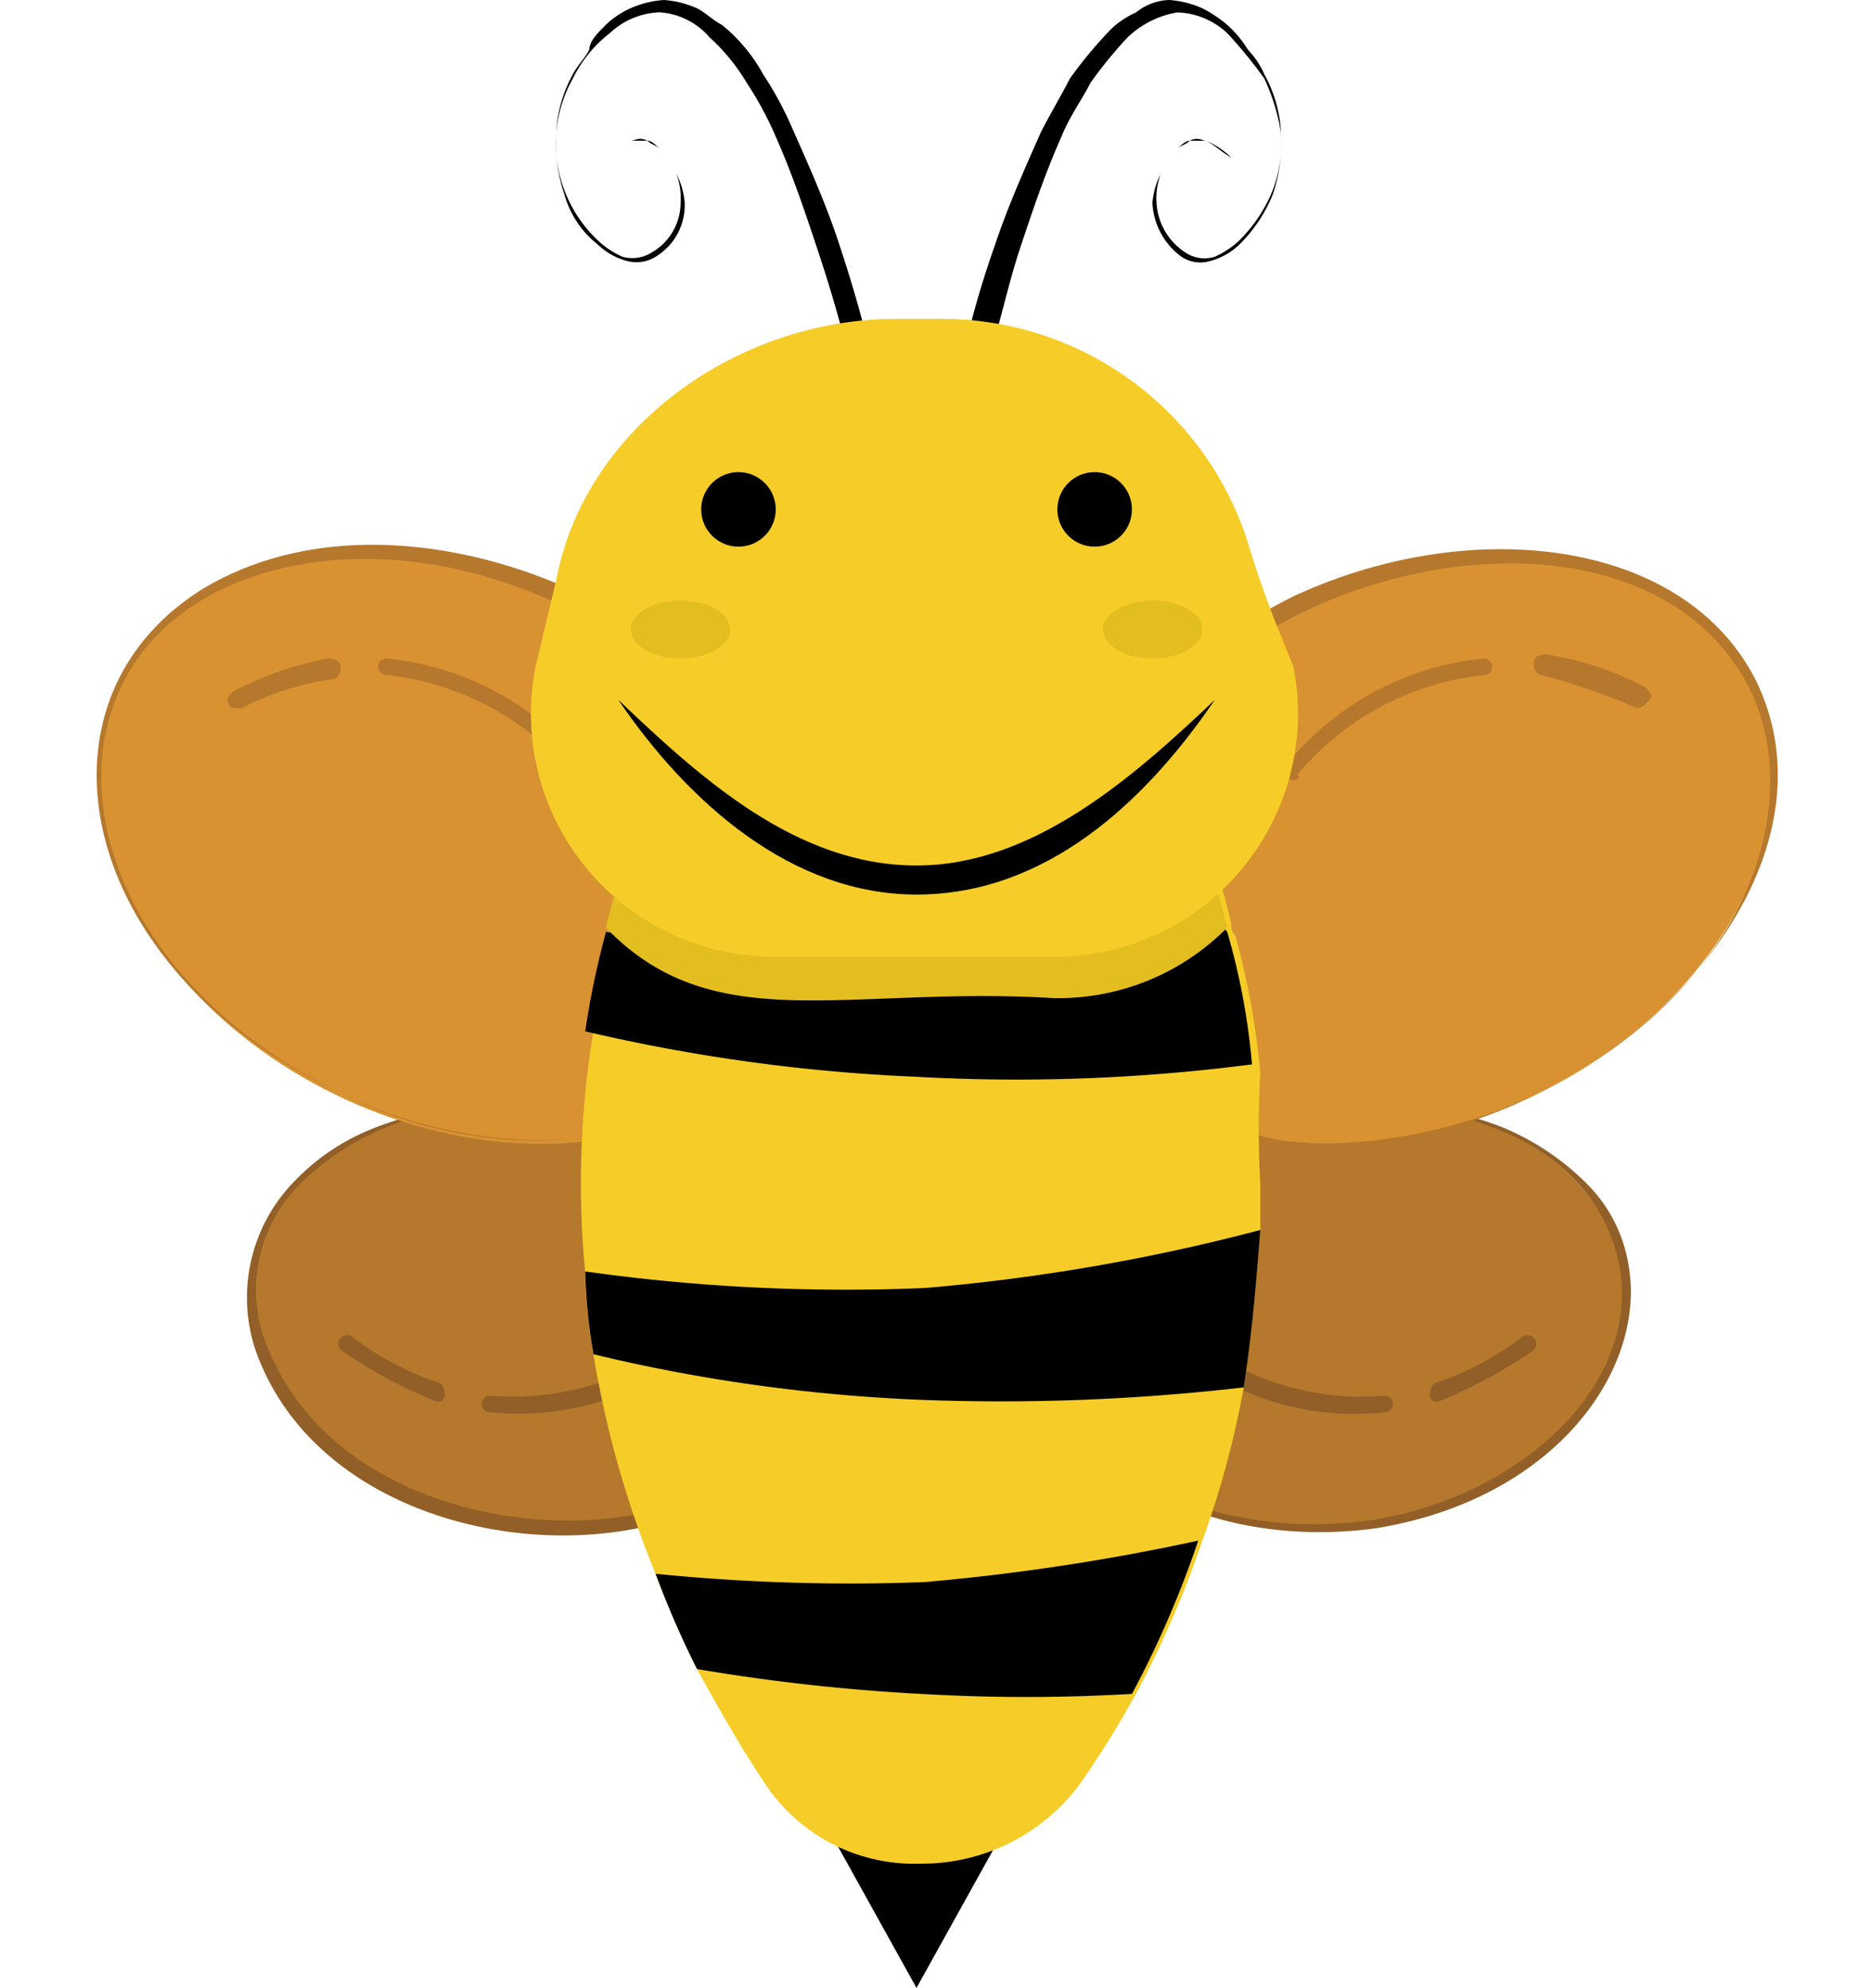
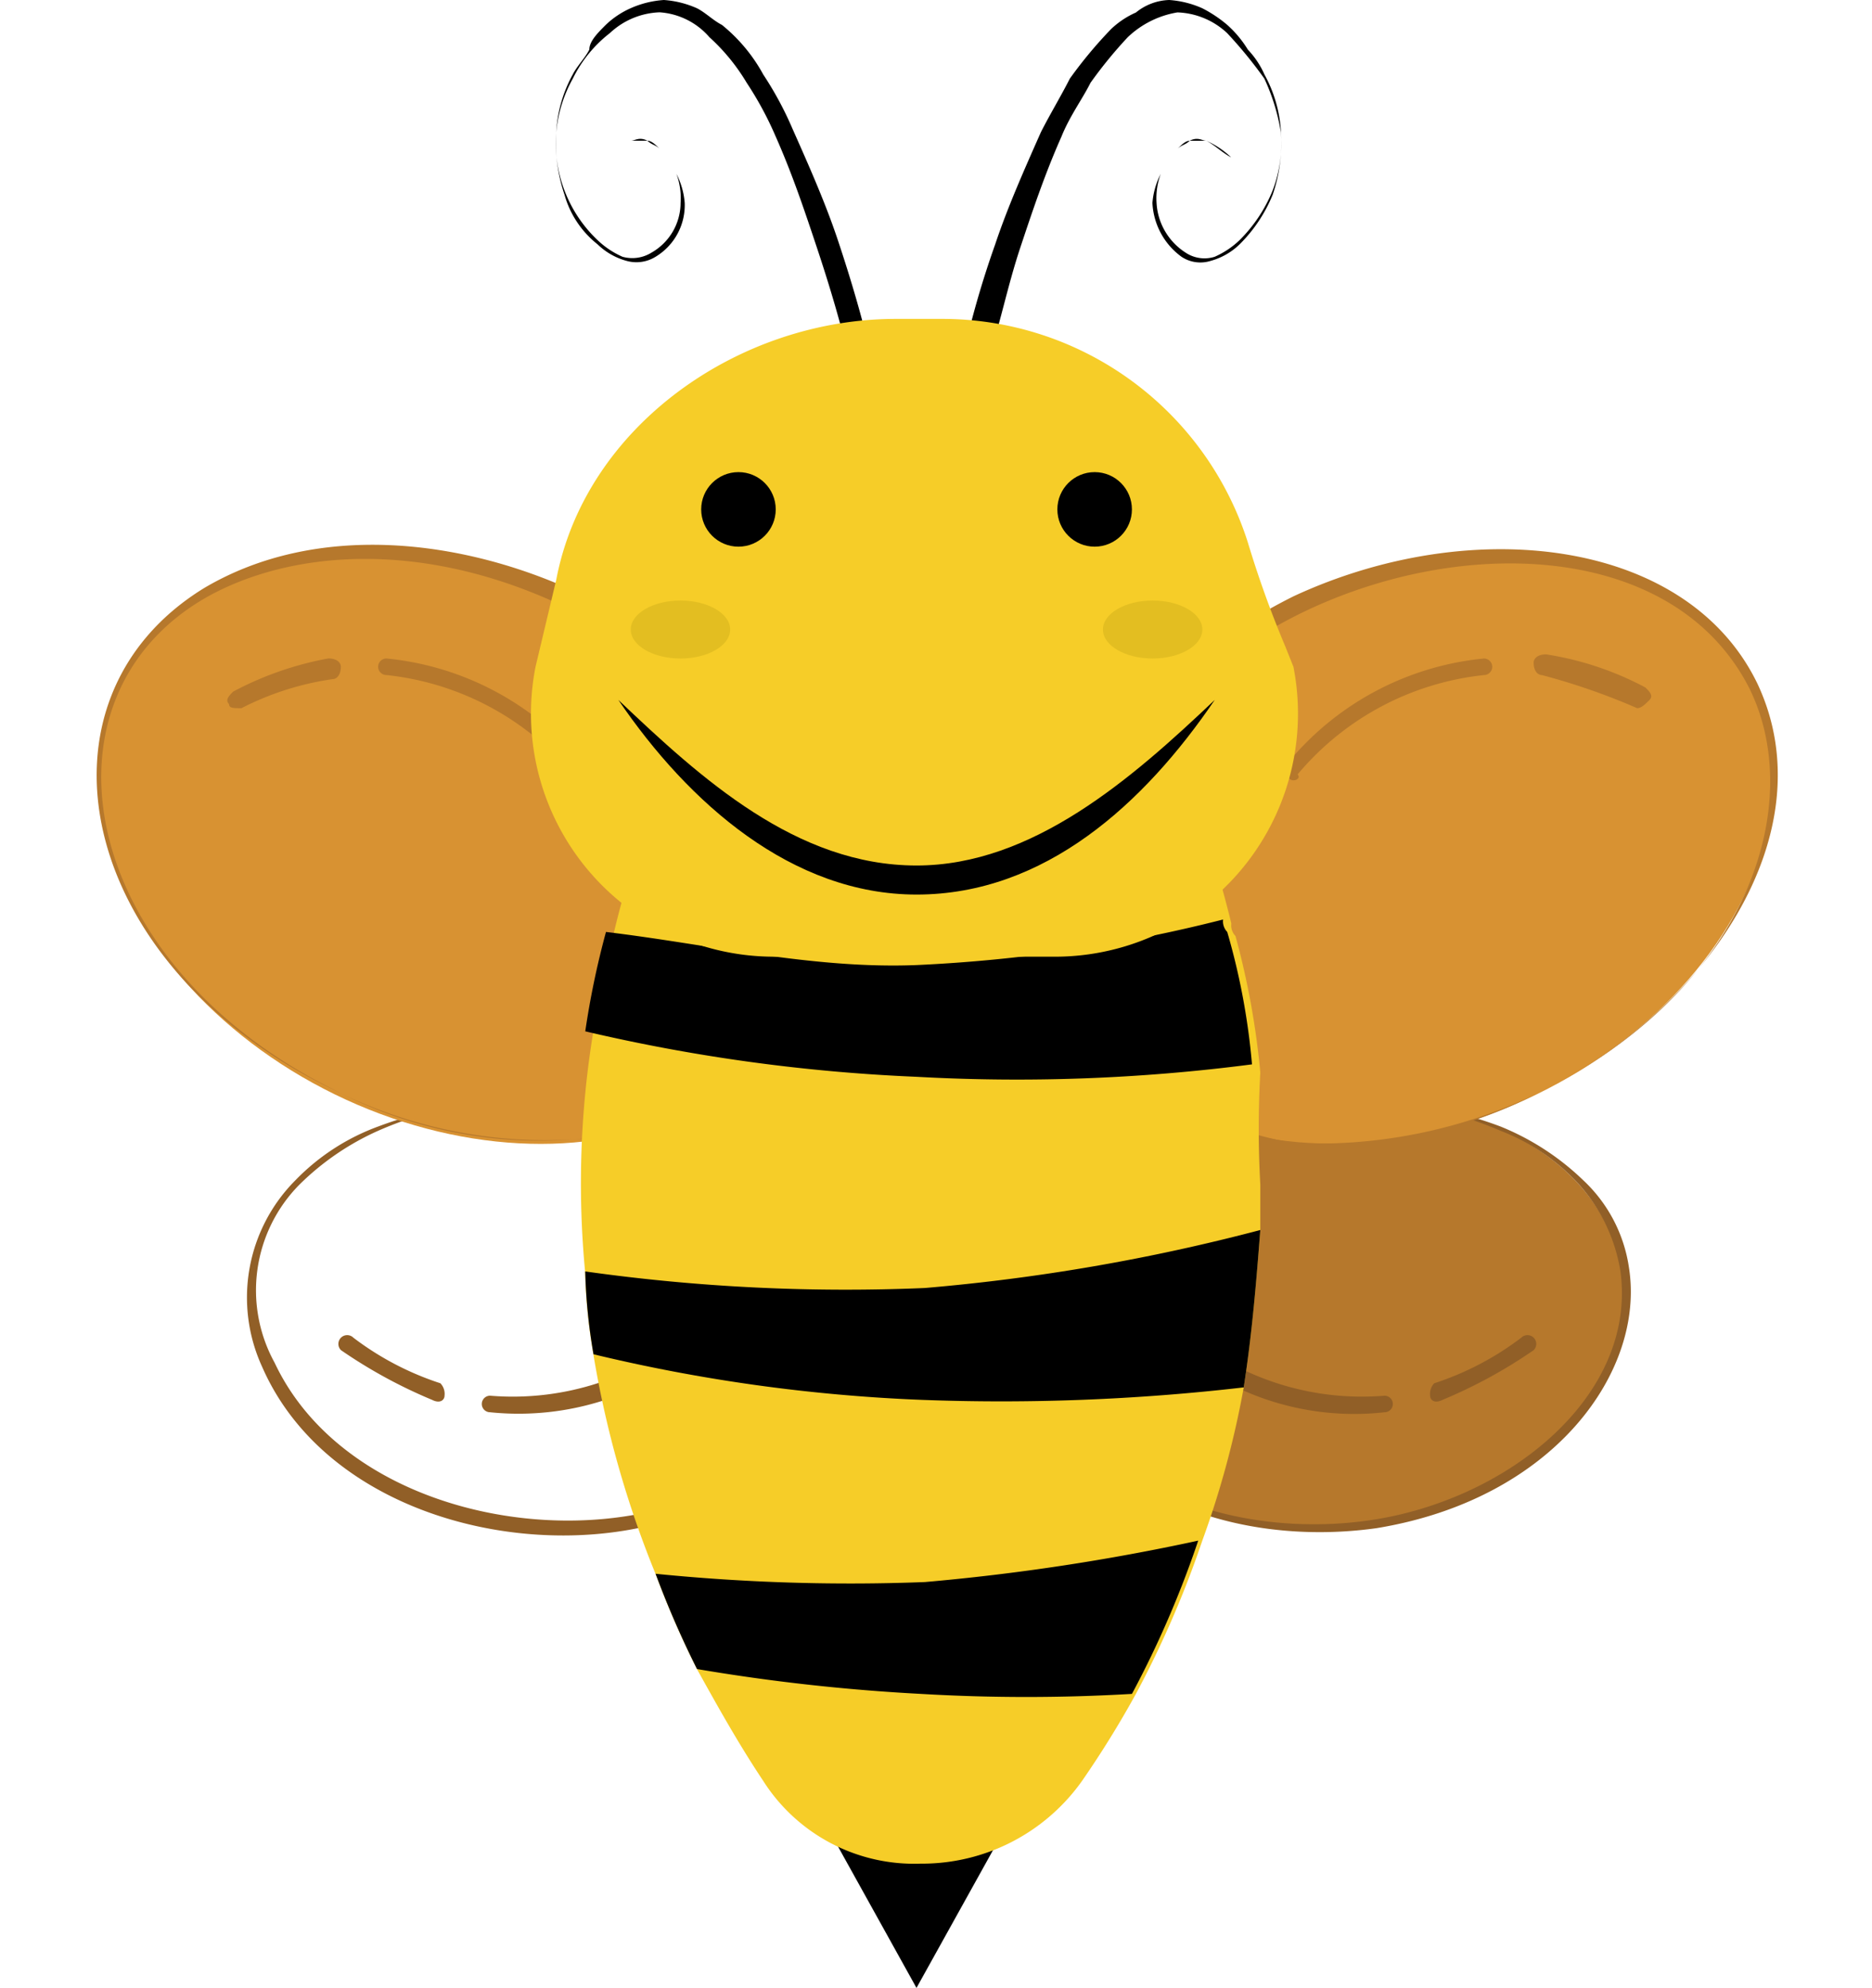
<svg xmlns="http://www.w3.org/2000/svg" width="64.435" height="68.427" viewBox="0 0 64.435 68.427">
  <g id="Group_1" data-name="Group 1" transform="translate(-2.37 -1)">
    <path id="Path_5" data-name="Path 5" d="M28.2,46.889l-2.851,5.132L22.5,46.889,25.351,41.9Z" transform="translate(8.567 17.406)" />
    <ellipse id="Ellipse_1" data-name="Ellipse 1" cx="7.27" cy="9.836" rx="7.27" ry="9.836" transform="matrix(-0.16, -0.987, 0.987, -0.16, 39.916, 55.033)" fill="#b6782c" />
    <path id="Path_6" data-name="Path 6" d="M39.613,35.413a.524.524,0,0,1,.143-.428,10.1,10.1,0,0,0,2.994-1.568.3.3,0,1,1,.428.428,17.029,17.029,0,0,1-3.136,1.711C39.756,35.7,39.613,35.555,39.613,35.413ZM30.632,33.56a.3.3,0,0,1,.428-.428,9.476,9.476,0,0,0,6.985,2.281.285.285,0,0,1,0,.57A9.411,9.411,0,0,1,30.632,33.56Z" transform="translate(11.982 13.629)" fill="#915f27" />
    <path id="Path_7" data-name="Path 7" d="M36.511,27.74a12.192,12.192,0,0,0-6.13,2.851,7.445,7.445,0,0,0-2,2.709,6.35,6.35,0,0,0-.428,3.279c.713,4.277,6.13,6.13,10.834,5.417s9.124-4.277,8.553-8.553a5.869,5.869,0,0,0-1.426-2.994A7.082,7.082,0,0,0,43.211,28.6,12.184,12.184,0,0,0,36.511,27.74Zm0,0a13.385,13.385,0,0,1,6.7.713,8.911,8.911,0,0,1,2.851,1.853A5.127,5.127,0,0,1,47.631,33.3c.57,3.564-2.566,7.983-8.7,8.981-5.132.713-10.407-1.426-11.119-5.845a5.832,5.832,0,0,1,.57-3.421,7.844,7.844,0,0,1,2.138-2.709A13.439,13.439,0,0,1,36.511,27.74Z" transform="translate(10.807 11.323)" fill="#915f27" />
    <ellipse id="Ellipse_2" data-name="Ellipse 2" cx="9.409" cy="12.83" rx="9.409" ry="12.83" transform="translate(58.55 16.123) rotate(63.978)" fill="#d89232" />
    <path id="Path_8" data-name="Path 8" d="M44.432,32.991A15.944,15.944,0,0,1,35.878,34.7a10.752,10.752,0,0,1-4.134-1.283c-6.272-3.564-4.847-12.973,4.277-17.534,6.13-2.851,13.543-2,15.966,2.994C54.411,24.01,50.277,30.14,44.432,32.991Zm0,0C51.7,29.427,53.7,23.012,51.7,19.02c-2.566-4.989-9.836-5.275-15.4-2.566-8.126,3.992-10.834,12.973-4.419,16.822A14.225,14.225,0,0,0,36.021,34.7,17.492,17.492,0,0,0,44.432,32.991Z" transform="translate(10.869 5.644)" fill="#b6782c" />
    <path id="Path_9" data-name="Path 9" d="M45.517,18.653h0a22.765,22.765,0,0,0-3.279-1.14c-.143,0-.285-.143-.285-.428,0-.143.143-.285.428-.285A10.754,10.754,0,0,1,45.8,17.94c.143.143.285.285.143.428S45.66,18.653,45.517,18.653ZM33.543,21.077a.524.524,0,0,1-.143-.428,10,10,0,0,1,6.843-3.706.285.285,0,1,1,0,.57,9.692,9.692,0,0,0-6.415,3.421C33.97,21.077,33.685,21.219,33.543,21.077Z" transform="translate(13.205 6.724)" fill="#b6782c" />
-     <ellipse id="Ellipse_3" data-name="Ellipse 3" cx="7.27" cy="9.836" rx="7.27" ry="9.836" transform="matrix(0.16, -0.987, 0.987, 0.16, 9.945, 51.902)" fill="#b6782c" />
    <path id="Path_10" data-name="Path 10" d="M14.2,35.413a.524.524,0,0,0-.143-.428,10.1,10.1,0,0,1-2.994-1.568.3.3,0,0,0-.428.428,17.029,17.029,0,0,0,3.136,1.711C14.053,35.7,14.2,35.555,14.2,35.413Zm8.981-1.853a.3.3,0,0,0-.428-.428,9.476,9.476,0,0,1-6.985,2.281.285.285,0,1,0,0,.57A9.592,9.592,0,0,0,23.177,33.56Z" transform="translate(3.471 13.629)" fill="#915f27" />
    <path id="Path_11" data-name="Path 11" d="M12.85,28.6a9.131,9.131,0,0,0-2.709,1.853,5.171,5.171,0,0,0-.855,6.13c3.421,7.27,17.392,7.27,18.817-.143.713-4.277-3.564-7.841-8.411-8.7A12.026,12.026,0,0,0,12.85,28.6ZM28.1,36.578c-1.14,7.841-15.824,7.983-19.245.143A5.716,5.716,0,0,1,10,30.306a7.6,7.6,0,0,1,2.851-1.853,13.385,13.385,0,0,1,6.7-.713C24.254,28.6,28.816,32.159,28.1,36.578Z" transform="translate(2.536 11.323)" fill="#915f27" />
    <ellipse id="Ellipse_4" data-name="Ellipse 4" cx="9.409" cy="12.83" rx="9.409" ry="12.83" transform="translate(33.684 27.391) rotate(116.022)" fill="#d89232" />
    <path id="Path_12" data-name="Path 12" d="M8.4,15.645c3.849-2.281,8.838-1.711,12.83.143,11.262,5.7,10.407,17.82.143,18.817a16.214,16.214,0,0,1-8.553-1.711C3.985,28.618,2.132,19.494,8.4,15.645ZM21.377,34.6c10.121-1.14,10.264-12.973-.428-18.247-4.989-2.423-9.551-2-12.4-.428-6.13,3.421-4.562,12.545,4.277,16.964A15.187,15.187,0,0,0,21.377,34.6Z" transform="translate(0.994 5.598)" fill="#b6782c" />
    <path id="Path_13" data-name="Path 13" d="M8.345,18.611a9.943,9.943,0,0,1,3.136-1c.143,0,.285-.143.285-.428,0-.143-.143-.285-.428-.285A11.277,11.277,0,0,0,8.06,18.04c-.143.143-.285.285-.143.428C7.918,18.611,8.06,18.611,8.345,18.611Zm11.69,2.423a.524.524,0,0,0,.143-.428A10,10,0,0,0,13.335,16.9a.285.285,0,0,0,0,.57,9.692,9.692,0,0,1,6.415,3.421C19.75,21.034,19.892,21.177,20.035,21.034Z" transform="translate(2.336 6.766)" fill="#b6782c" />
    <path id="Path_14" data-name="Path 14" d="M39.781,34.366v1.568c-.143,1.853-.285,3.564-.57,5.417a31.907,31.907,0,0,1-1.426,5.275A34.646,34.646,0,0,1,35.5,51.9a34.1,34.1,0,0,1-1.853,2.994,6.749,6.749,0,0,1-5.56,2.851,6.159,6.159,0,0,1-5.417-2.851c-.855-1.283-1.568-2.566-2.281-3.849a32.612,32.612,0,0,1-1.426-3.279,35.093,35.093,0,0,1-2.138-7.555,19.32,19.32,0,0,1-.285-2.851,32.161,32.161,0,0,1,.285-8.268,18.333,18.333,0,0,1,.57-2.709c0-.285.143-.428.143-.713a31.771,31.771,0,0,1,2.709-7.27H36.217a31.7,31.7,0,0,1,2.566,6.985.524.524,0,0,0,.143.428,27.218,27.218,0,0,1,.855,4.7A34.562,34.562,0,0,0,39.781,34.366Z" transform="translate(5.969 7.405)" fill="#f6cd28" />
    <path id="Path_15" data-name="Path 15" d="M29.771,13.4a32.618,32.618,0,0,1,1.14-3.992c.428-1.283,1-2.566,1.568-3.849.285-.57.713-1.283,1-1.853A15.1,15.1,0,0,1,34.9,2a2.982,2.982,0,0,1,.855-.57A1.9,1.9,0,0,1,36.9,1a3.355,3.355,0,0,1,1.14.285,4.436,4.436,0,0,1,.855.57,3.78,3.78,0,0,1,.713.855,2.982,2.982,0,0,1,.57.855,4.64,4.64,0,0,1,.57,2A5.541,5.541,0,0,1,40.462,7.7a5.126,5.126,0,0,1-1.14,1.711,2.3,2.3,0,0,1-1,.57,1.171,1.171,0,0,1-1-.143,2.437,2.437,0,0,1-1-1.853,2.643,2.643,0,0,1,.285-1,2.982,2.982,0,0,1,.57-.855c.143-.143.285-.143.428-.285h.57c.285.143.57.428.855.57a2.982,2.982,0,0,0-.855-.57c-.143,0-.285-.143-.57,0-.143,0-.285.143-.428.285a2.982,2.982,0,0,0-.57.855,2.426,2.426,0,0,0-.143,1,2.174,2.174,0,0,0,1,1.711,1.171,1.171,0,0,0,1,.143,2.982,2.982,0,0,0,.855-.57,5.126,5.126,0,0,0,1.14-1.711,4.531,4.531,0,0,0,.285-2,7.058,7.058,0,0,0-.57-1.853A15.149,15.149,0,0,0,38.894,2.14a2.63,2.63,0,0,0-1.711-.713,3.242,3.242,0,0,0-1.711.855A15.15,15.15,0,0,0,34.19,3.851c-.285.57-.713,1.14-1,1.853-.57,1.283-1,2.566-1.426,3.849s-.713,2.709-1.14,3.992Zm-3.849.143c-.285-1.283-.713-2.709-1.14-3.992S23.926,6.987,23.355,5.7a11.782,11.782,0,0,0-1-1.853,6.858,6.858,0,0,0-1.283-1.568,2.485,2.485,0,0,0-1.711-.855,2.63,2.63,0,0,0-1.711.713A4.456,4.456,0,0,0,16.37,3.709a4.645,4.645,0,0,0-.57,1.853,4.6,4.6,0,0,0,1.426,3.706,2.982,2.982,0,0,0,.855.57,1.252,1.252,0,0,0,1-.143,1.978,1.978,0,0,0,1-1.711,2.426,2.426,0,0,0-.143-1,2.982,2.982,0,0,0-.57-.855c-.143-.143-.285-.143-.428-.285h-.57a2.982,2.982,0,0,0-.855.57,2.982,2.982,0,0,1,.855-.57c.143,0,.285-.143.57,0,.143,0,.285.143.428.285a2.982,2.982,0,0,1,.57.855,2.643,2.643,0,0,1,.285,1,2.077,2.077,0,0,1-1,1.853,1.252,1.252,0,0,1-1,.143,2.3,2.3,0,0,1-1-.57A3.316,3.316,0,0,1,16.085,7.7,5.541,5.541,0,0,1,15.8,5.562a4.64,4.64,0,0,1,.57-2c.143-.285.428-.57.57-.855,0-.285.285-.57.57-.855a2.982,2.982,0,0,1,.855-.57A3.355,3.355,0,0,1,19.506,1a3.355,3.355,0,0,1,1.14.285c.285.143.57.428.855.57a5.7,5.7,0,0,1,1.426,1.711,11.782,11.782,0,0,1,1,1.853c.57,1.283,1.14,2.566,1.568,3.849s.855,2.709,1.14,3.992ZM39.749,37.637a62.616,62.616,0,0,1-11.547.428A61.018,61.018,0,0,1,16.8,36.5a29.2,29.2,0,0,1,.713-3.421c3.564.428,7.128,1.283,10.692,1.14a52.36,52.36,0,0,0,10.549-1.568.524.524,0,0,0,.143.428A23.48,23.48,0,0,1,39.749,37.637Z" transform="translate(5.715)" />
-     <path id="Path_16" data-name="Path 16" d="M38.383,25.57A8.166,8.166,0,0,1,32.4,27.994c-7.128-.428-11.69,1.426-15.4-2.423a31.771,31.771,0,0,1,2.709-7.27H35.675A34.459,34.459,0,0,1,38.383,25.57Z" transform="translate(6.226 7.362)" fill="#e3be21" />
    <path id="Path_17" data-name="Path 17" d="M33.165,30.654H23.614a8.368,8.368,0,0,1-8.268-9.979l.713-2.994c1-5.275,6.272-8.981,11.69-8.981h1.568a11.039,11.039,0,0,1,10.549,7.7,35.678,35.678,0,0,0,1.283,3.564l.285.713A8.368,8.368,0,0,1,33.165,30.654Z" transform="translate(5.457 3.277)" fill="#f6cd28" />
    <circle id="Ellipse_5" data-name="Ellipse 5" cx="1.283" cy="1.283" r="1.283" transform="translate(26.505 17.251)" />
    <circle id="Ellipse_6" data-name="Ellipse 6" cx="1.283" cy="1.283" r="1.283" transform="translate(38.765 17.251)" />
    <path id="Path_18" data-name="Path 18" d="M17.3,17.9c2.851,2.709,6.13,5.7,10.264,5.7,3.992,0,7.413-2.994,10.264-5.7-2.423,3.564-5.845,6.7-10.264,6.7C23.287,24.6,19.723,21.464,17.3,17.9Z" transform="translate(6.354 7.192)" />
    <ellipse id="Ellipse_7" data-name="Ellipse 7" cx="1.711" cy="0.998" rx="1.711" ry="0.998" transform="translate(40.333 21.671)" fill="#e3be21" />
    <ellipse id="Ellipse_8" data-name="Ellipse 8" cx="1.711" cy="0.998" rx="1.711" ry="0.998" transform="translate(24.081 21.671)" fill="#e3be21" />
    <path id="Path_19" data-name="Path 19" d="M37.6,41.392a34.646,34.646,0,0,1-2.281,5.275,61.852,61.852,0,0,1-7.27,0,66.9,66.9,0,0,1-7.7-.855,32.613,32.613,0,0,1-1.426-3.279,67.1,67.1,0,0,0,9.266.285A75.241,75.241,0,0,0,37.6,41.392ZM39.737,30.7c-.143,1.853-.285,3.564-.57,5.417a72.543,72.543,0,0,1-11.119.428,57.957,57.957,0,0,1-11.262-1.568,19.32,19.32,0,0,1-.285-2.851,64.265,64.265,0,0,0,11.69.57A67.611,67.611,0,0,0,39.737,30.7Z" transform="translate(6.013 12.639)" />
  </g>
</svg>